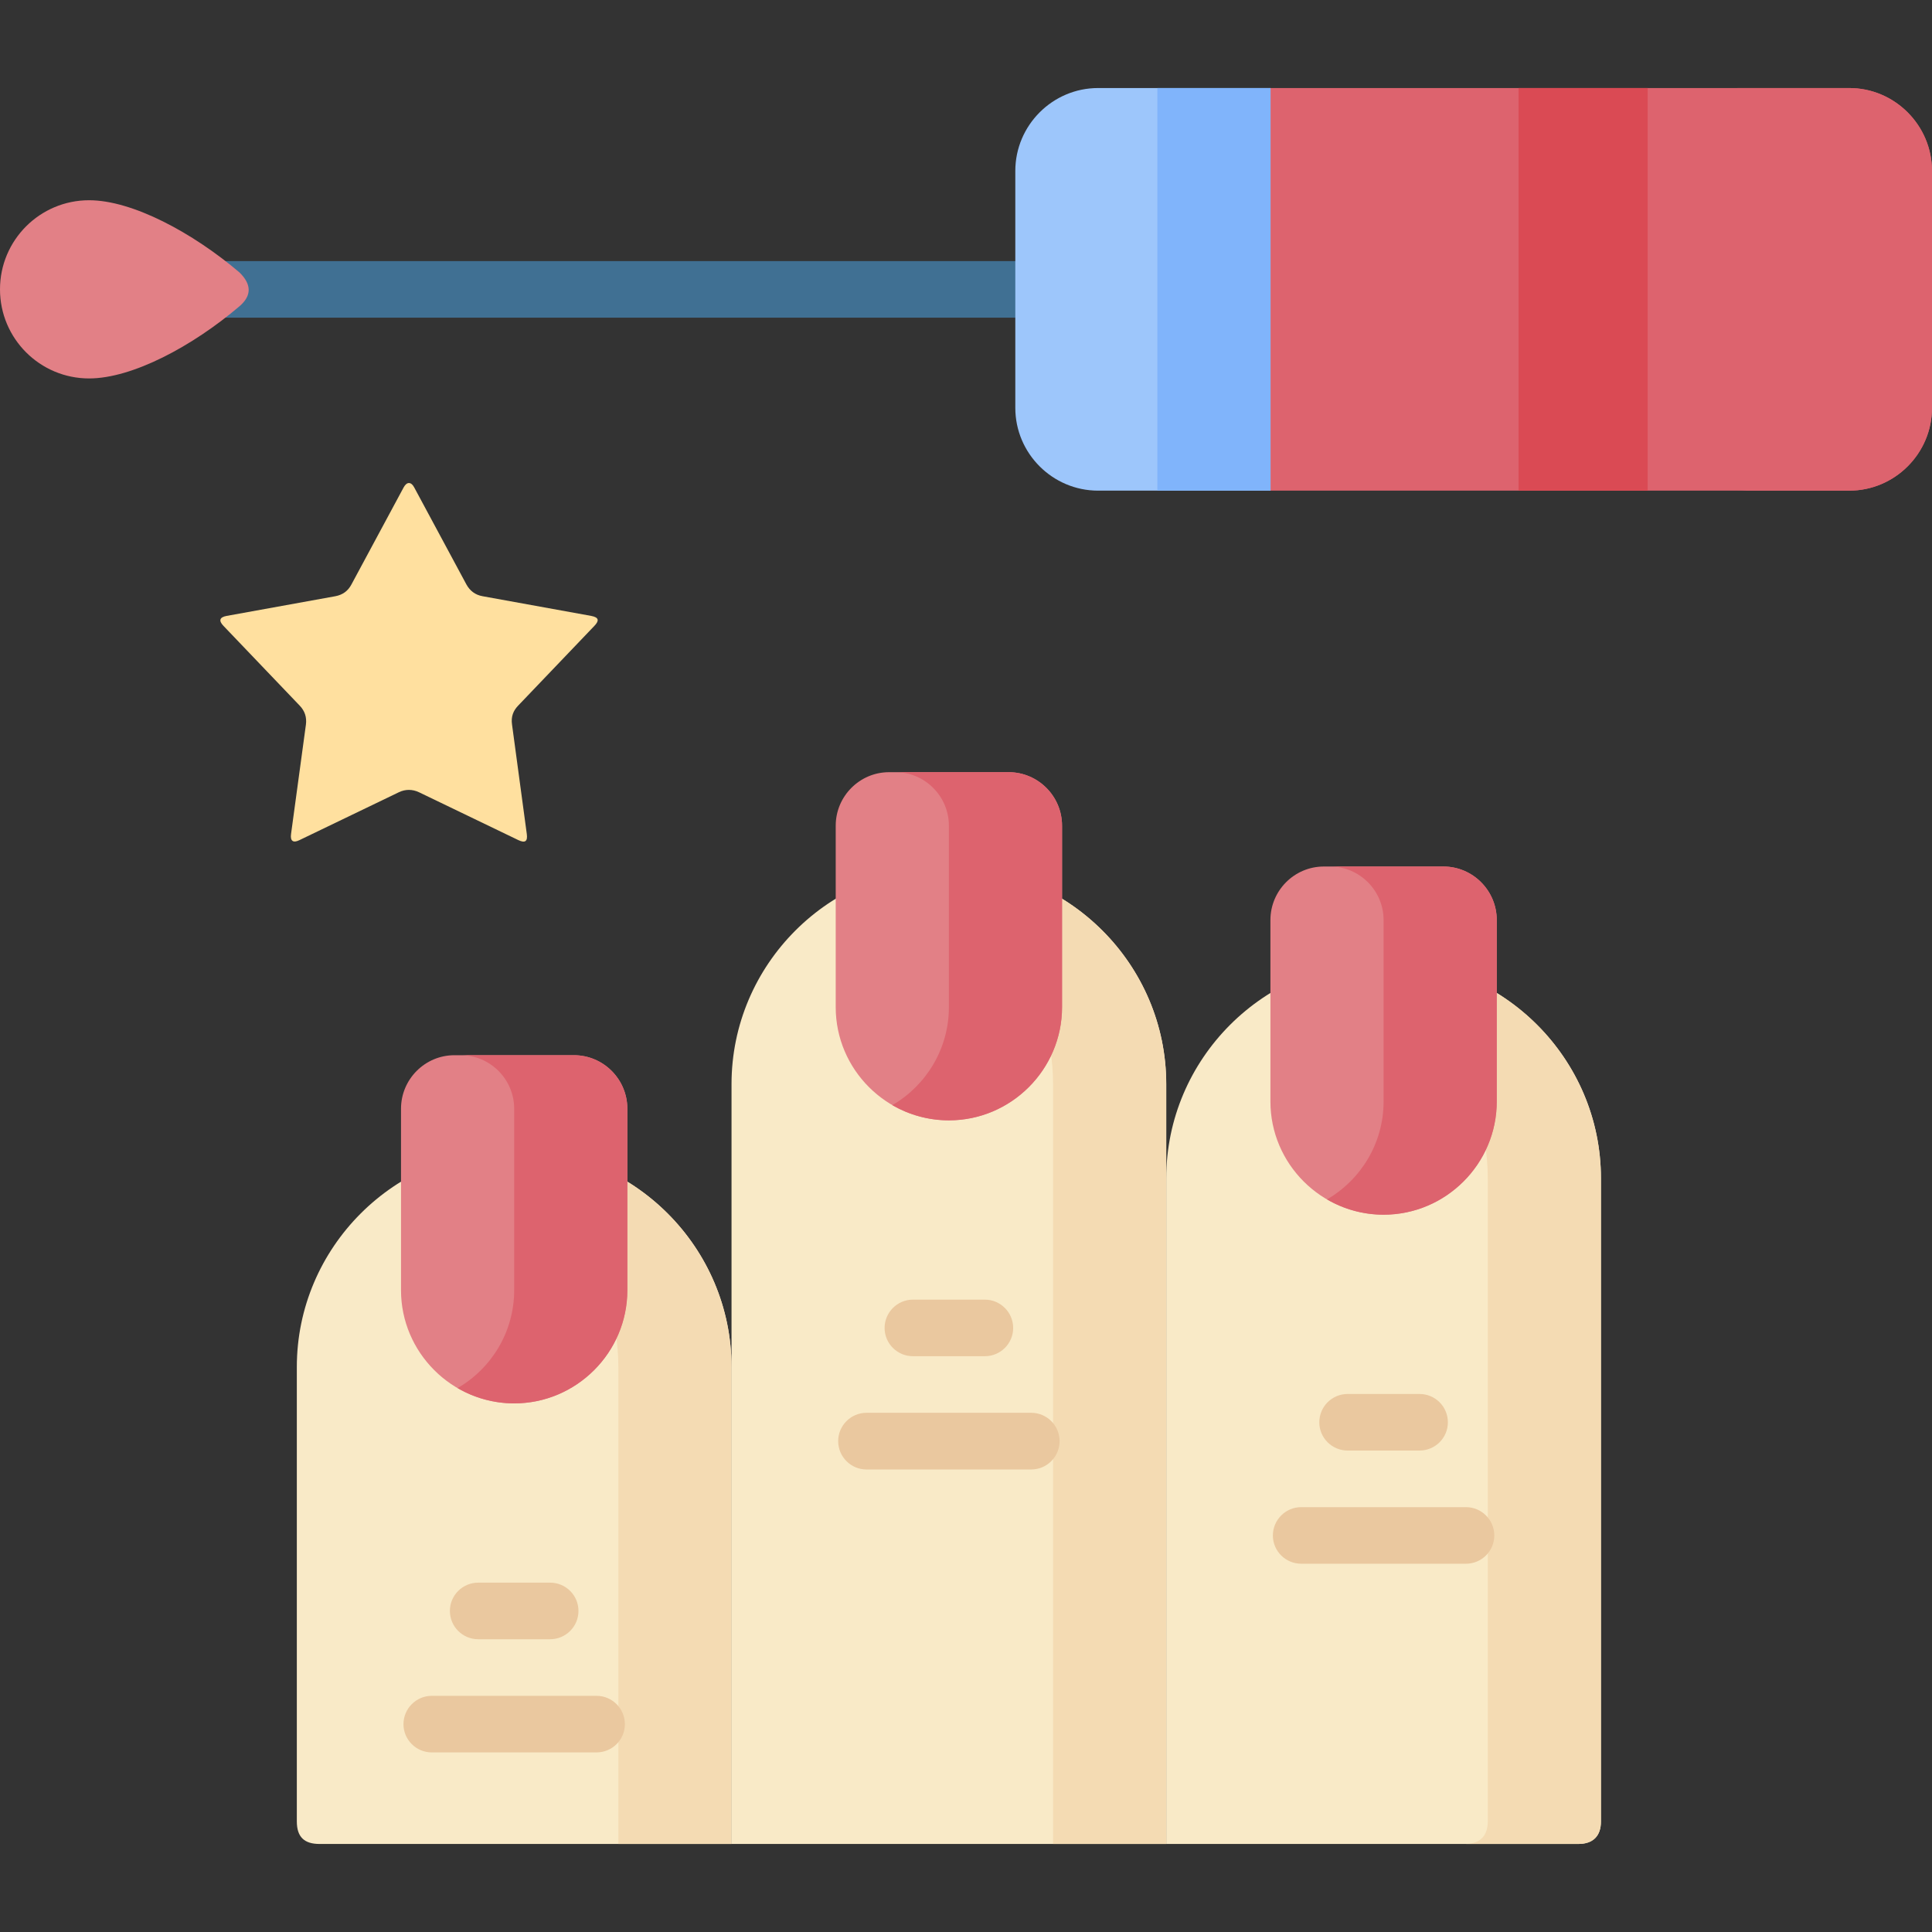
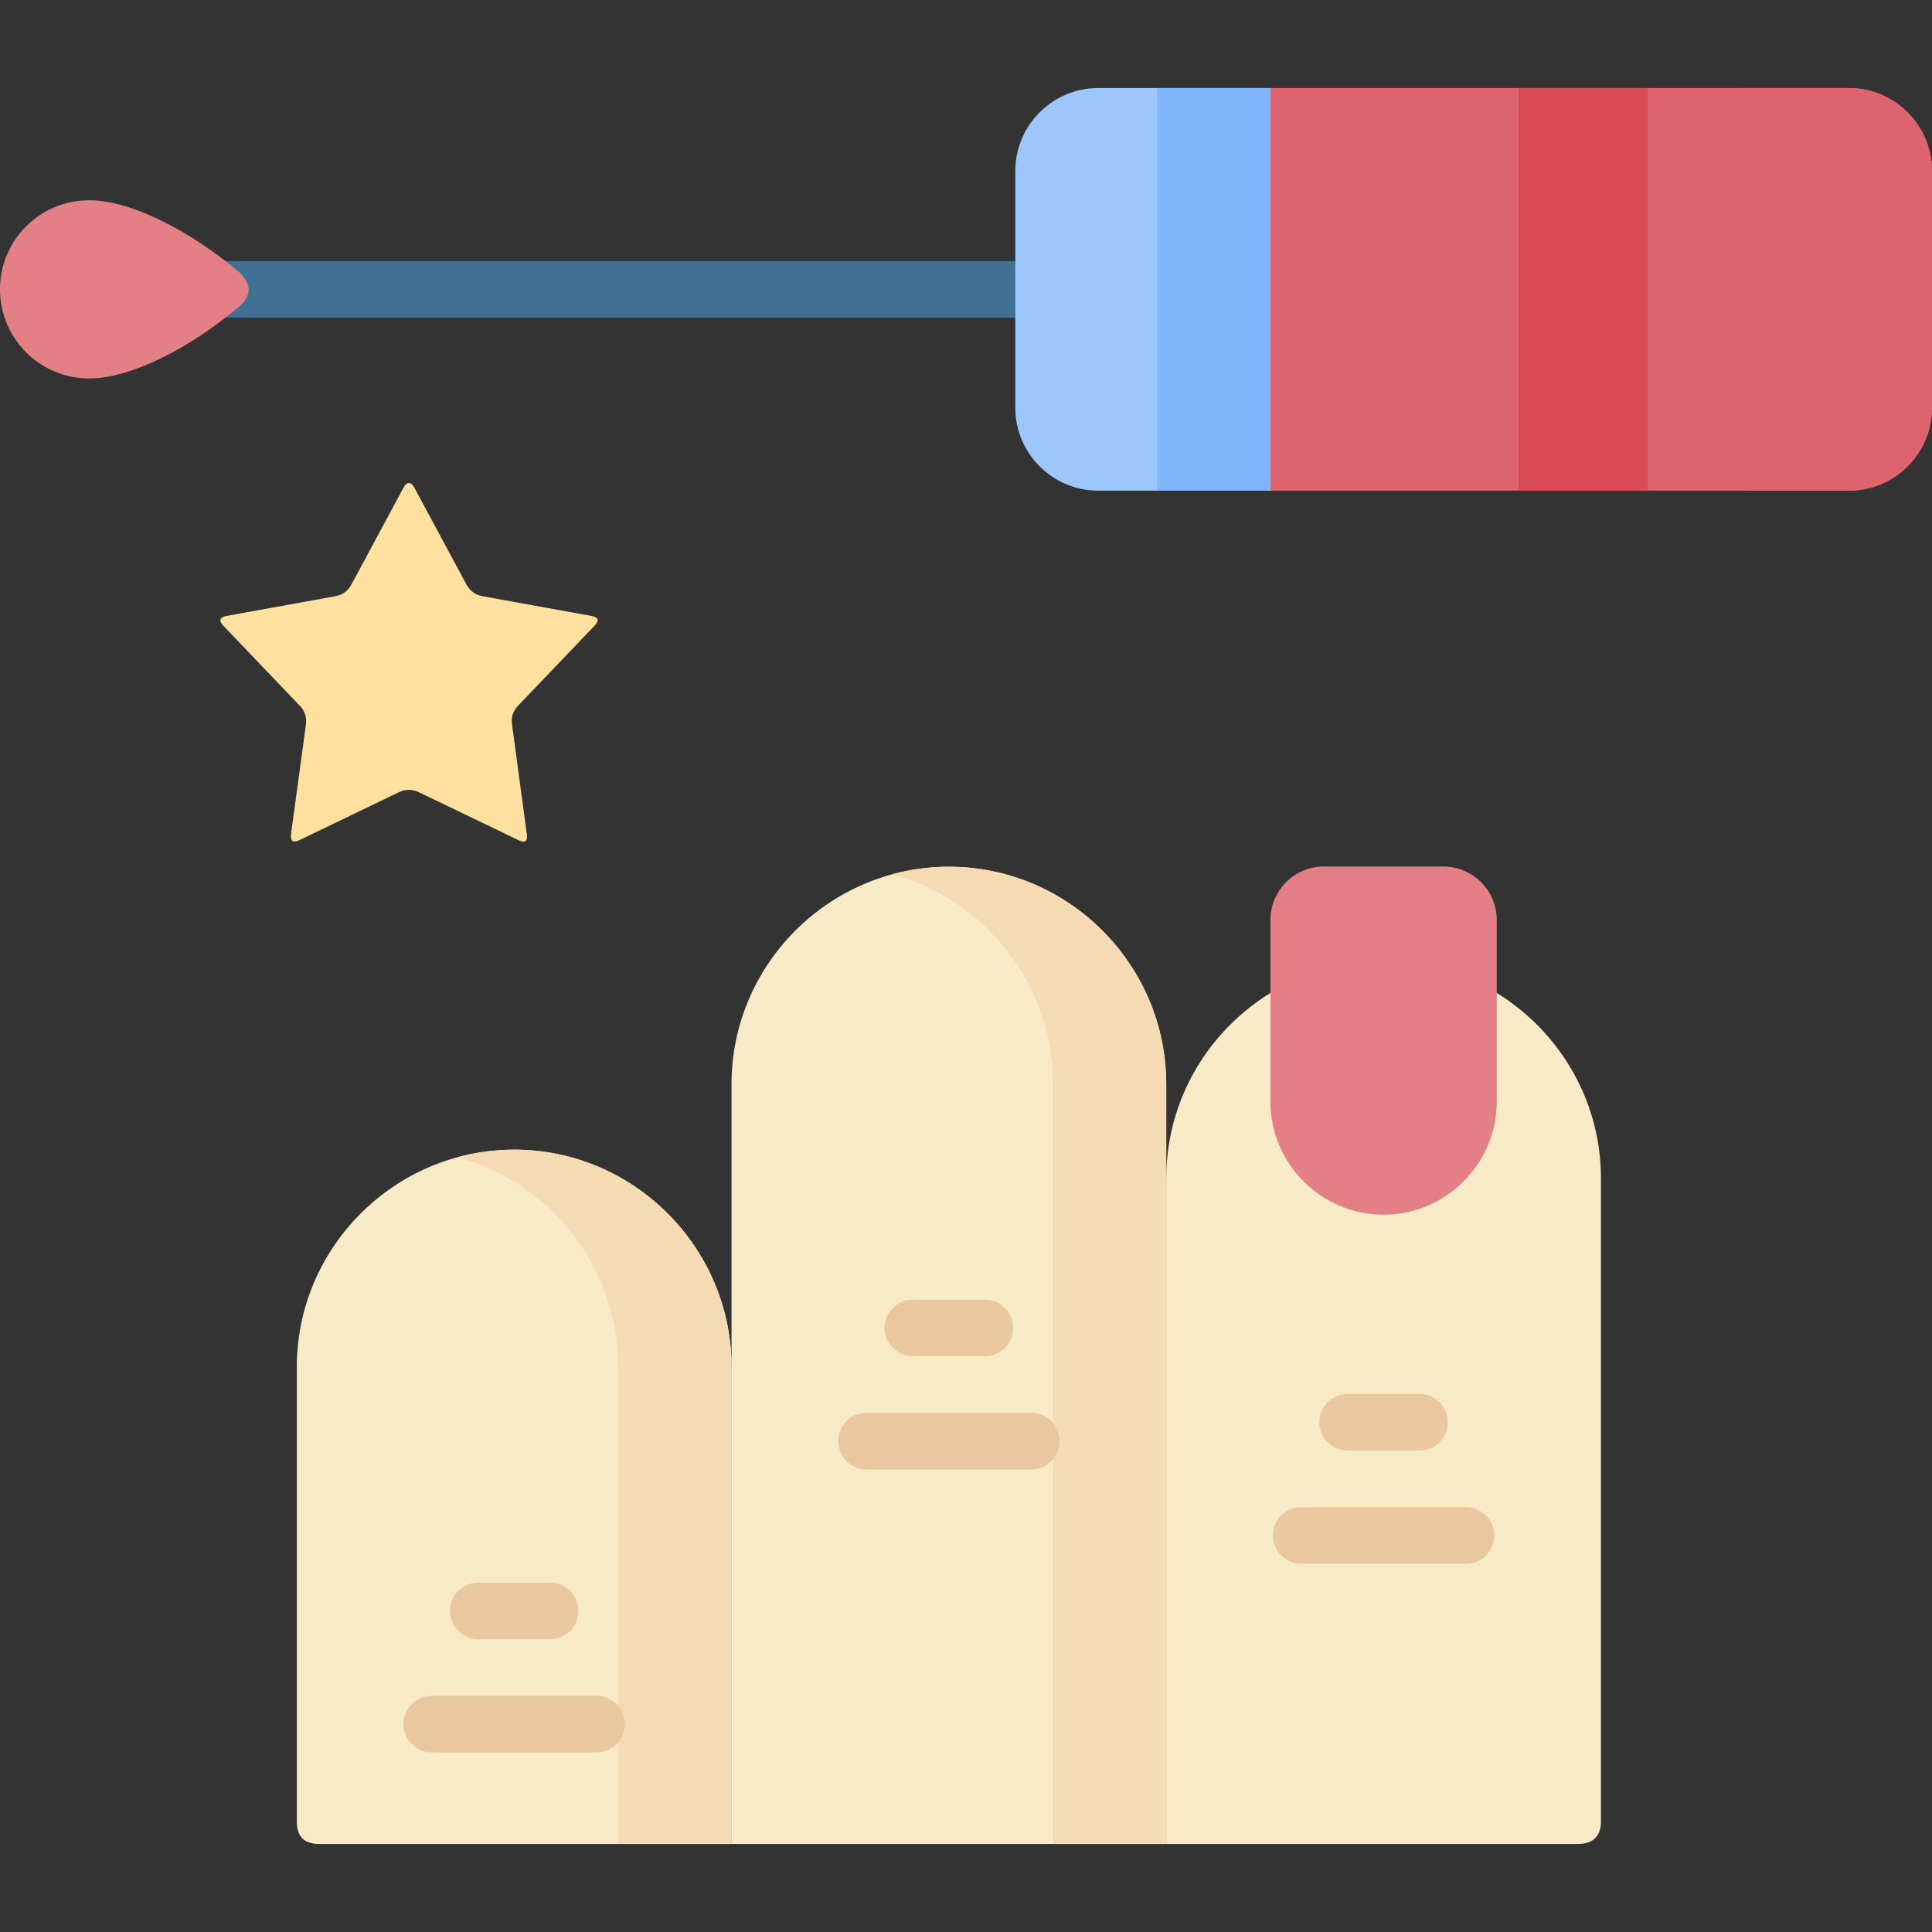
<svg xmlns="http://www.w3.org/2000/svg" id="Layer_1" height="512" viewBox="0 0 512 512" width="512">
  <rect x="0" y="0" width="512" height="512" fill="#333333" stroke="none" />
  <g>
    <g clip-rule="evenodd" fill-rule="evenodd">
      <path d="m193.863 488.67v-126.398c0-31.664-25.908-57.601-57.6-57.601s-57.601 25.938-57.601 57.601v120.417c0 4.139 1.983 5.981 6.009 5.981z" fill="#f9eac7" />
      <path d="m193.863 488.67v-126.398c0-31.664-25.908-57.601-57.6-57.601-5.188 0-10.206.709-14.996 2.013 24.464 6.633 42.605 29.112 42.605 55.588v126.398z" fill="#f4dbb3" />
      <path d="m309.065 488.67v-201.375c0-31.692-25.909-57.601-57.601-57.601-31.691 0-57.602 25.909-57.602 57.601v201.375z" fill="#f9eac7" />
      <path d="m309.065 488.67v-201.375c0-31.692-25.909-57.601-57.601-57.601-5.188 0-10.205.681-14.995 1.984 24.463 6.633 42.604 29.112 42.604 55.617v201.375z" fill="#f4dbb3" />
      <path d="m424.267 482.689v-170.421c0-31.663-25.908-57.6-57.601-57.6-31.691 0-57.601 25.937-57.601 57.6v176.402h109.191c3.941 0 6.011-2.126 6.011-5.981z" fill="#f9eac7" />
-       <path d="m424.267 482.689v-170.421c0-31.663-25.908-57.6-57.601-57.6-5.188 0-10.205.708-14.996 2.012 24.463 6.633 42.607 29.112 42.607 55.588v170.421c0 3.855-2.098 5.981-6.01 5.981h29.99c3.94 0 6.01-2.126 6.01-5.981z" fill="#f4dbb3" />
-       <path d="m396.657 243.811v48.104c0 16.498-13.494 29.991-29.991 29.991-16.498 0-29.991-13.493-29.991-29.991v-48.104c0-7.795 6.35-14.174 14.146-14.174h31.692c7.795 0 14.144 6.379 14.144 14.174zm-230.403 50.004v48.104c0 16.498-13.492 29.991-29.99 29.991-16.499 0-29.991-13.494-29.991-29.991v-48.104c0-7.795 6.35-14.173 14.145-14.173h31.692c7.794 0 14.144 6.378 14.144 14.173zm115.201-75.006v48.104c0 16.499-13.493 29.991-29.99 29.991-16.498 0-29.991-13.493-29.991-29.991v-48.104c0-7.795 6.35-14.173 14.145-14.173h31.691c7.795 0 14.145 6.378 14.145 14.173z" fill="#e28086" />
-       <path d="m396.657 243.811v48.104c0 16.498-13.494 29.991-29.991 29.991-5.443 0-10.574-1.474-14.996-4.054 8.958-5.188 14.996-14.882 14.996-25.937v-48.104c0-7.795-6.379-14.174-14.145-14.174h29.992c7.795 0 14.144 6.379 14.144 14.174zm-230.403 50.004v48.104c0 16.498-13.492 29.991-29.99 29.991-5.442 0-10.574-1.474-14.996-4.054 8.958-5.188 14.996-14.882 14.996-25.938v-48.104c0-7.795-6.378-14.173-14.146-14.173h29.991c7.795.001 14.145 6.379 14.145 14.174zm115.201-75.006v48.104c0 16.499-13.493 29.991-29.99 29.991-5.442 0-10.573-1.474-14.995-4.025 8.957-5.216 14.995-14.911 14.995-25.966v-48.104c0-7.795-6.378-14.173-14.145-14.173h29.991c7.794 0 14.144 6.378 14.144 14.173z" fill="#dd636e" />
+       <path d="m396.657 243.811v48.104c0 16.498-13.494 29.991-29.991 29.991-16.498 0-29.991-13.493-29.991-29.991v-48.104c0-7.795 6.35-14.174 14.146-14.174h31.692c7.795 0 14.144 6.379 14.144 14.174zm-230.403 50.004v48.104c0 16.498-13.492 29.991-29.99 29.991-16.499 0-29.991-13.494-29.991-29.991v-48.104c0-7.795 6.35-14.173 14.145-14.173h31.692c7.794 0 14.144 6.378 14.144 14.173zv48.104c0 16.499-13.493 29.991-29.99 29.991-16.498 0-29.991-13.493-29.991-29.991v-48.104c0-7.795 6.35-14.173 14.145-14.173h31.691c7.795 0 14.145 6.378 14.145 14.173z" fill="#e28086" />
    </g>
    <path d="m357.141 384.411c-4.138 0-7.512-3.345-7.512-7.483 0-4.167 3.374-7.512 7.512-7.512h19.049c4.139 0 7.513 3.345 7.513 7.512 0 4.139-3.374 7.483-7.513 7.483zm-230.403 50.004c-4.139 0-7.512-3.345-7.512-7.512 0-4.139 3.373-7.483 7.512-7.483h19.05c4.139 0 7.512 3.345 7.512 7.483 0 4.167-3.373 7.512-7.512 7.512zm-12.302 29.991c-4.139 0-7.512-3.345-7.512-7.483 0-4.139 3.373-7.512 7.512-7.512h43.654c4.139 0 7.513 3.374 7.513 7.512s-3.374 7.483-7.513 7.483zm127.504-104.997c-4.139 0-7.512-3.345-7.512-7.483s3.373-7.512 7.512-7.512h19.049c4.139 0 7.512 3.373 7.512 7.512s-3.373 7.483-7.512 7.483zm-12.302 30.019c-4.139 0-7.512-3.373-7.512-7.512s3.373-7.512 7.512-7.512h43.653c4.139 0 7.513 3.373 7.513 7.512s-3.374 7.512-7.513 7.512zm115.201 24.974c-4.139 0-7.512-3.345-7.512-7.483 0-4.139 3.373-7.512 7.512-7.512h43.654c4.139 0 7.512 3.373 7.512 7.512s-3.373 7.483-7.512 7.483z" fill="#eac89f" />
    <path clip-rule="evenodd" d="m336.703 23.33h153.357c12.075 0 21.94 9.893 21.94 21.969v62.788c0 12.076-9.865 21.94-21.94 21.94h-153.357l-67.636-53.349z" fill="#dd636e" fill-rule="evenodd" />
    <path clip-rule="evenodd" d="m460.04 23.33h30.02c12.075 0 21.94 9.893 21.94 21.969v62.788c0 12.076-9.865 21.94-21.94 21.94h-30.02c12.076 0 21.97-9.865 21.97-21.94v-62.789c0-12.075-9.894-21.968-21.97-21.968z" fill="#dd636e" fill-rule="evenodd" />
    <path d="m269.067 69.195c4.139 0 7.484 3.345 7.484 7.483 0 4.139-3.346 7.512-7.484 7.512h-215.689c-4.139 0-7.483-3.373-7.483-7.512 0-4.138 3.345-7.483 7.483-7.483z" fill="#407093" />
    <path clip-rule="evenodd" d="m63.469 81.157c-12.444 10.602-28.404 19.134-39.855 19.134-13.041 0-23.614-10.573-23.614-23.613s10.573-23.613 23.613-23.613c11.451 0 27.411 8.561 39.855 19.134 3.261 3.204 3.232 6.18.001 8.958z" fill="#e28086" fill-rule="evenodd" />
    <path clip-rule="evenodd" d="m291.008 23.33c-12.075 0-21.94 9.893-21.94 21.969v31.38 31.408c0 12.076 9.865 21.94 21.94 21.94h45.695v-106.697z" fill="#9dc6fb" fill-rule="evenodd" />
    <path clip-rule="evenodd" d="m402.44 23.33h34.215v106.697h-34.215z" fill="#da4a54" fill-rule="evenodd" />
    <path clip-rule="evenodd" d="m306.713 23.33h29.99v106.697h-29.99z" fill="#80b4fb" fill-rule="evenodd" />
    <path clip-rule="evenodd" d="m106.98 129.148-13.861 25.768c-.907 1.701-2.296 2.721-4.252 3.09l-28.8 5.216c-1.871.34-2.183 1.247-.851 2.636l20.211 21.146c1.333 1.389 1.899 3.033 1.645 5.018l-3.941 28.999c-.255 1.842.539 2.466 2.239 1.616l26.362-12.699c1.729-.822 3.572-.793 5.272 0l26.363 12.699c1.843.879 2.494.284 2.239-1.616l-3.912-28.999c-.312-2.126.341-3.686 1.616-5.018l20.211-21.146c1.275-1.333 1.275-2.239-.851-2.636l-28.772-5.216c-1.956-.34-3.373-1.446-4.28-3.09l-13.861-25.768c-.792-1.502-1.954-1.53-2.777 0z" fill="#ffe09f" fill-rule="evenodd" />
  </g>
</svg>